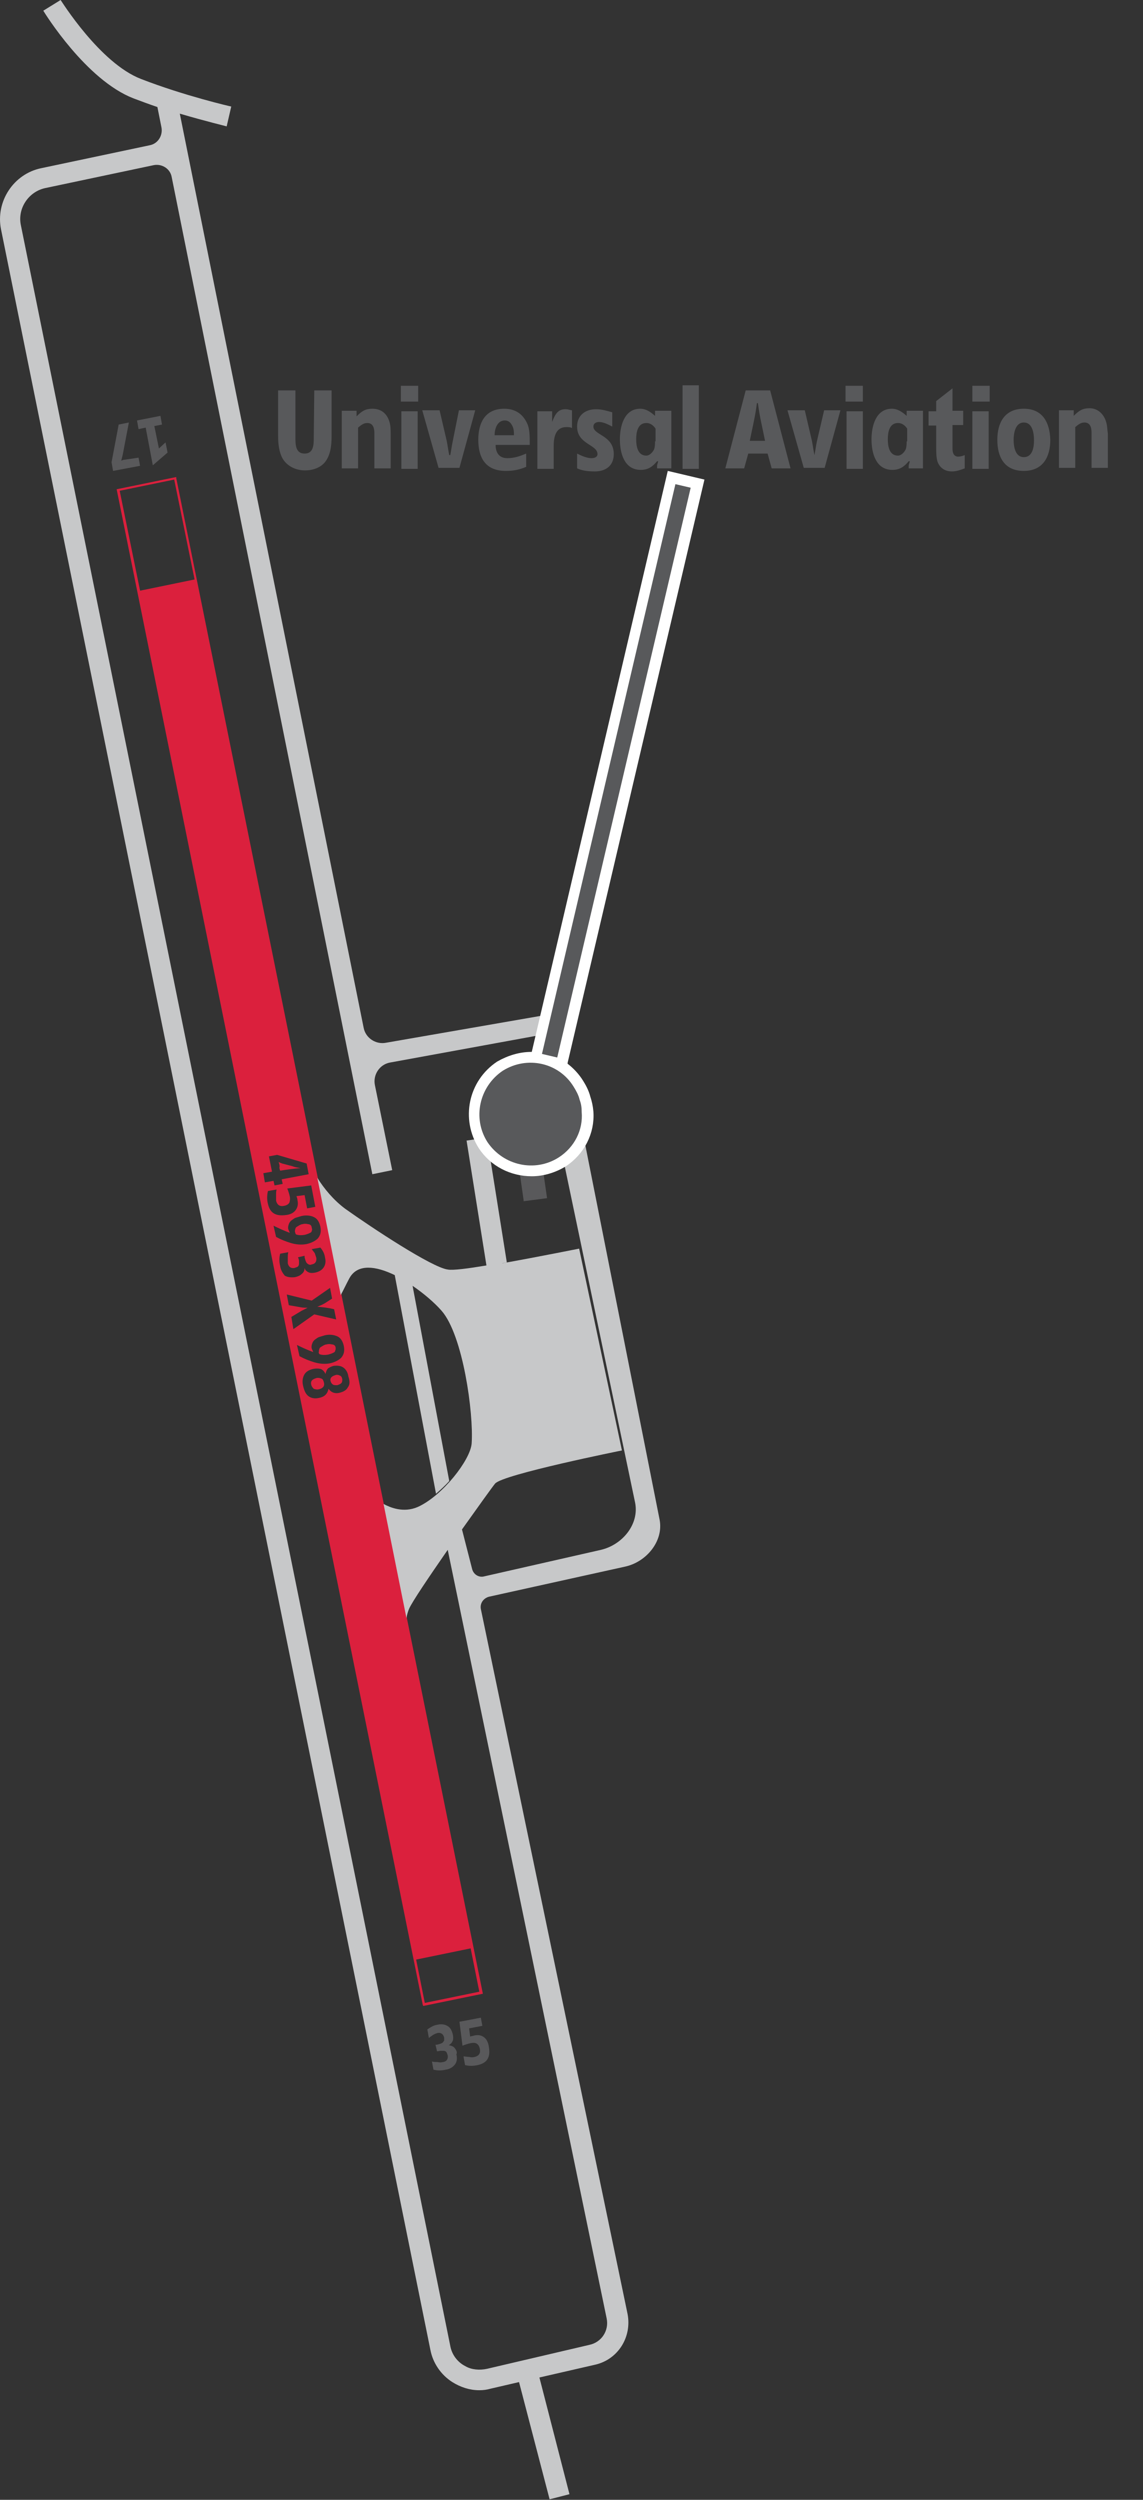
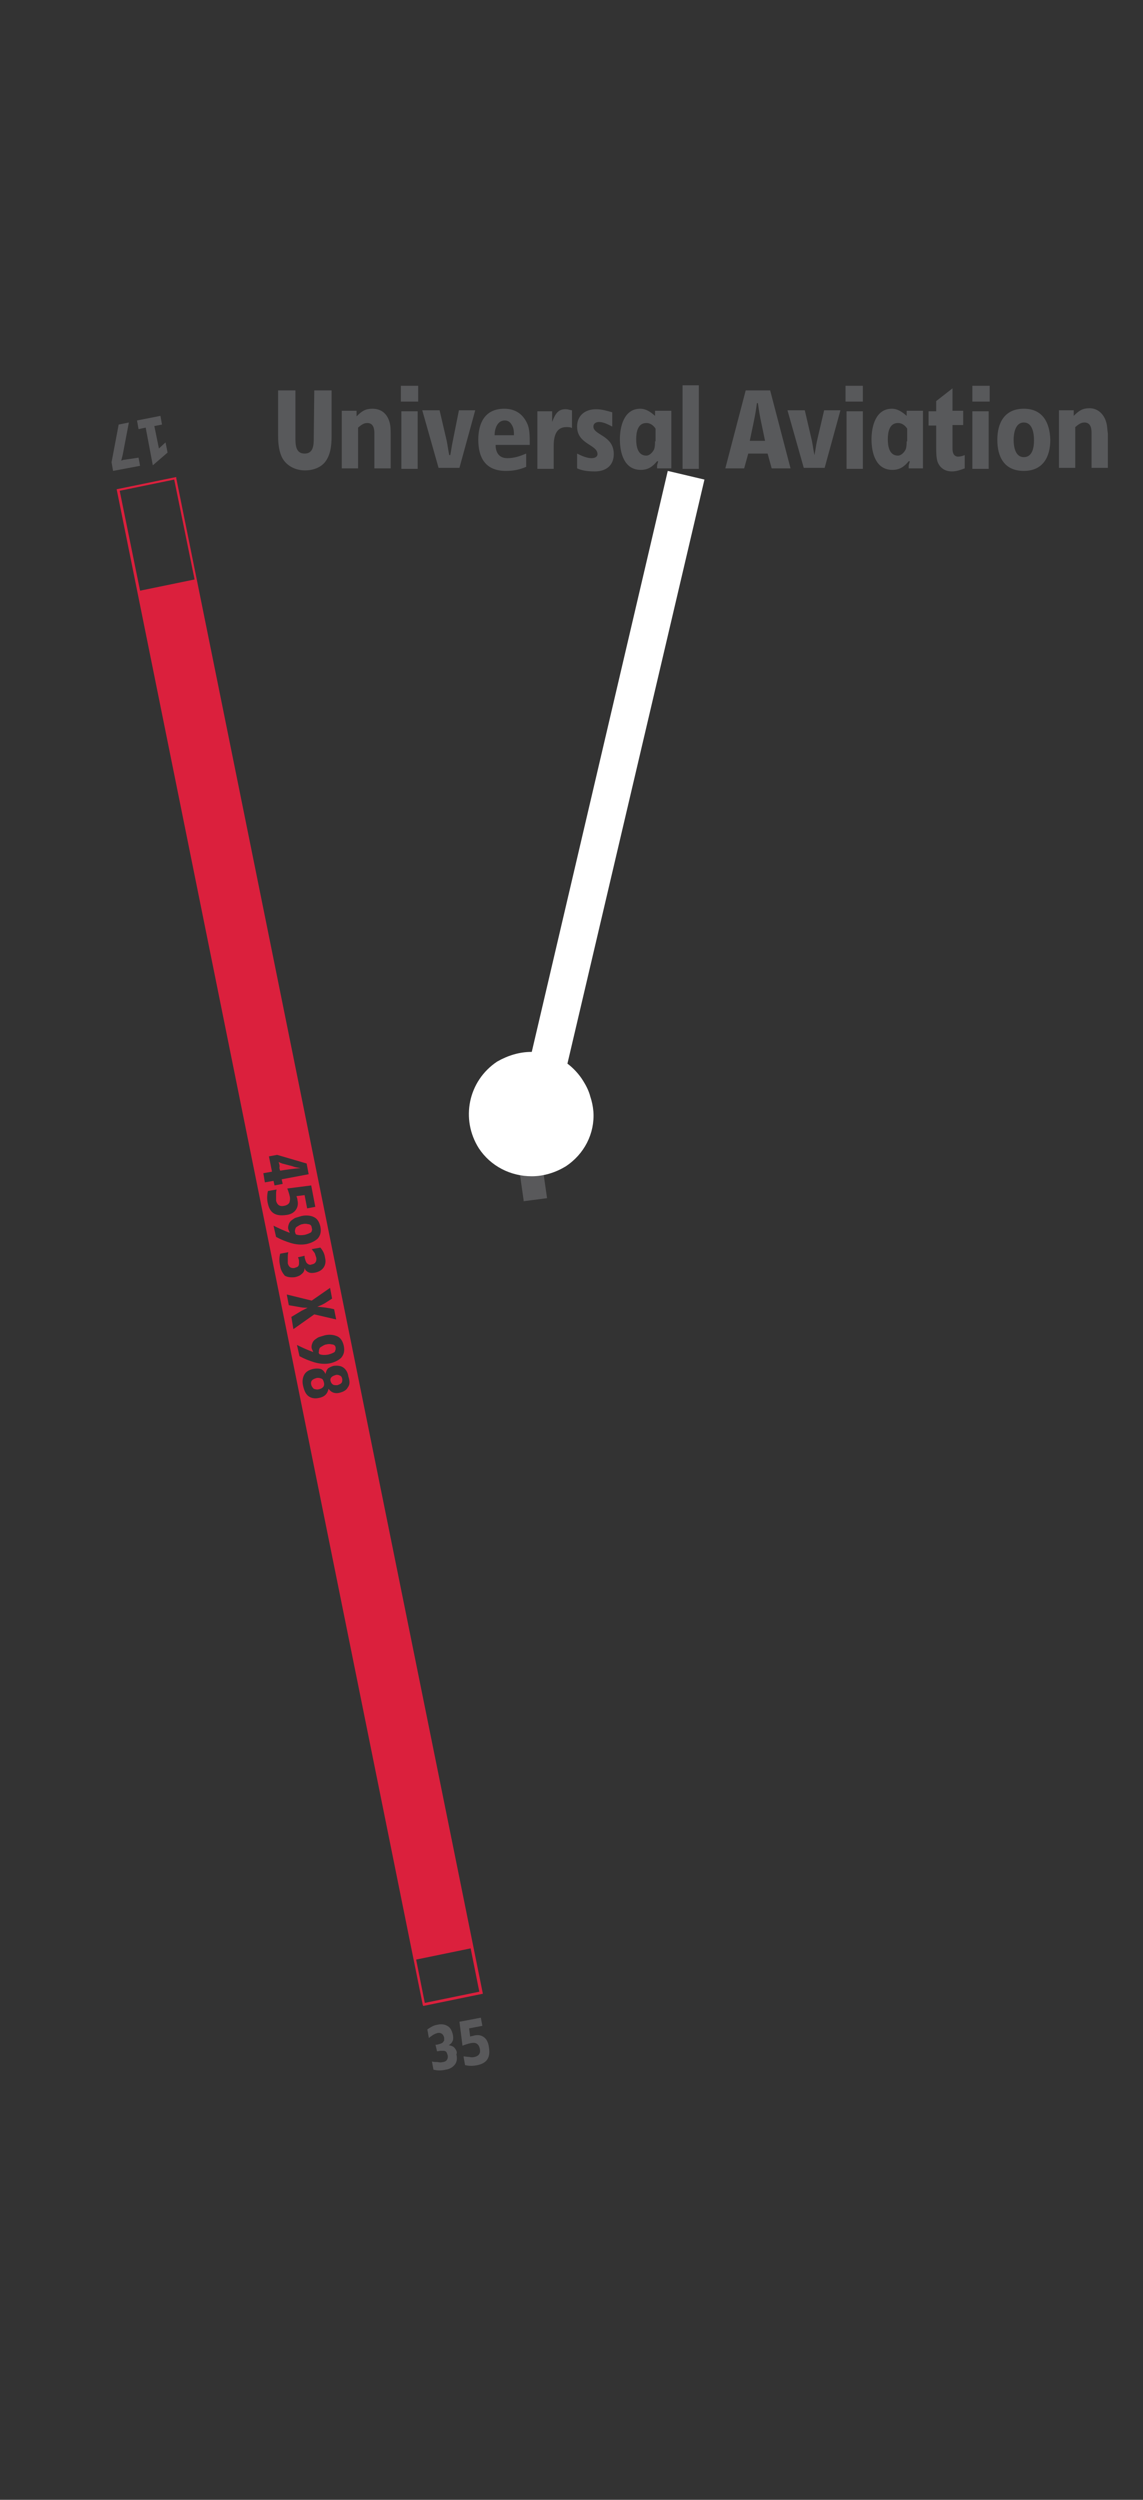
<svg xmlns="http://www.w3.org/2000/svg" version="1.1" id="Layer_1" x="0px" y="0px" viewBox="0 0 224.4 490.5" style="enable-background:new 0 0 224.4 490.5;" xml:space="preserve">
  <rect x="0" y="0" width="224.4" height="490.5" fill="#333333" stroke="none" />
  <style type="text/css">
	.st0{fill:#59595B;}
	.st1{fill:#DB203D;}
	.st2{fill:#C7C8C9;}
	.st3{fill:#FFFFFF;}
	.st4{fill:#58595B;}
</style>
  <path class="st0" d="M31.2,88l-0.9-4.4l1.5-0.3l-0.3-1.7l-4.6,0.9l0.3,1.7l1.4-0.3l1.4,7.4l2.9-2.5l-0.4-2L31.2,88z M89.3,401.9  c-0.3-0.4-0.7-0.5-1.2-0.6l0,0c0.2-0.1,0.4-0.3,0.5-0.4s0.2-0.3,0.3-0.5c0.1-0.3,0.1-0.8,0-1.2c-0.2-0.8-0.5-1.4-1.1-1.7  c-0.5-0.3-1.2-0.4-2-0.2c-0.7,0.1-1.3,0.5-1.9,0.9l0.3,1.7c0.2-0.2,0.5-0.4,0.8-0.6s0.6-0.3,0.9-0.4c0.7-0.1,1.1,0.2,1.3,0.9  c0,0.2,0,0.4,0,0.6c-0.1,0.1-0.2,0.3-0.3,0.4c-0.3,0.2-0.7,0.3-1.1,0.4h-0.3l0.3,1.3c0.2,0,0.5-0.1,0.7-0.1s0.4,0,0.6,0  s0.4,0.1,0.5,0.2s0.2,0.4,0.3,0.7c0.1,0.7-0.2,1.2-0.9,1.3c-0.4,0.1-0.7,0.1-1.1,0c-0.4,0-0.7,0-1.1-0.1l0.3,1.6  c0.8,0.2,1.6,0.2,2.4,0c0.8-0.1,1.4-0.5,1.8-1s0.5-1.2,0.3-2C89.8,402.7,89.6,402.3,89.3,401.9z M24.5,90.2c-0.2,0-0.5,0.1-0.7,0.2  c0.1-0.4,0.2-0.8,0.3-1.2l1.2-6.3l-2,0.4l-1.4,7.4l0.3,1.7l5.3-1l-0.3-1.6L24.5,90.2z M95.1,399.8c-0.5-0.4-1.1-0.6-2-0.4  c-0.3,0.1-0.5,0.1-0.8,0.2l-0.2-1.6l2.6-0.5l-0.3-1.6l-4.2,0.8l0.6,4.7c0.5-0.2,1.1-0.4,1.6-0.5s0.9-0.1,1.2,0.1  c0.3,0.2,0.5,0.5,0.6,1c0.2,0.9-0.2,1.4-1,1.6c-0.4,0.1-0.7,0.1-1.1,0c-0.4,0-0.7-0.1-1.1-0.1l0.3,1.7c0.8,0.2,1.6,0.2,2.5,0  c1.8-0.4,2.5-1.5,2.2-3.4C95.9,400.9,95.6,400.2,95.1,399.8z M105.5,221.8v-0.2l-4.6,0.6l0,0l-3.3,0.5l0.8,5.6l3.3-0.5l1.1,7.7v0.2  l4.6-0.6L105.5,221.8z" />
  <path class="st1" d="M34.6,93.8v-0.2L22.9,96L83,393.4l0.1,0.2l11.7-2.4L34.6,93.8z M27.5,115.9l-4-19.6l10.7-2.2l4,19.6L27.5,115.9  z M51.7,230.2l1.7-0.3l-0.6-3l1.6-0.3l5.8,1.7l0.4,2.1l-5.3,1l0.2,0.9l-1.6,0.3l-0.2-0.9L52,232L51.7,230.2z M52.6,236.2  c-0.2-0.8-0.2-1.6,0-2.5l1.7-0.3c-0.1,0.4-0.1,0.7-0.1,1.1c0,0.4,0,0.7,0,1.1c0.2,0.8,0.7,1.2,1.6,1c0.5-0.1,0.8-0.3,1-0.6  c0.1-0.3,0.2-0.7,0.1-1.2c-0.1-0.5-0.3-1.1-0.5-1.6l4.7-0.6l0.8,4.2l-1.6,0.3l-0.5-2.6l-1.6,0.2c0.1,0.3,0.2,0.5,0.2,0.8  c0.2,0.8,0,1.5-0.4,2s-1,0.8-1.8,0.9C54.1,238.7,53,238,52.6,236.2z M53.7,240.5c1,0.5,2.1,1,3.2,1.4l0,0c-0.1-0.2-0.2-0.5-0.3-0.7  c-0.1-0.4,0-0.7,0.1-1s0.3-0.6,0.6-0.8s0.5-0.4,0.9-0.5c0.3-0.1,0.7-0.2,1-0.3c0.9-0.2,1.8-0.1,2.4,0.2c0.7,0.3,1.1,1,1.3,1.9  c0.2,1,0,1.7-0.5,2.3c-0.5,0.5-1.3,0.9-2.2,1.1c-1,0.2-2.1,0.1-3.1-0.2s-2-0.7-2.9-1.2L53.7,240.5z M55,248.4  c-0.2-0.8-0.2-1.6,0-2.4l1.6-0.3c-0.1,0.4-0.1,0.7-0.1,1.1c0,0.4,0,0.7,0,1.1c0.2,0.7,0.6,1,1.3,0.9c0.3-0.1,0.6-0.2,0.7-0.3  c0.1-0.1,0.2-0.3,0.2-0.5s0-0.4,0-0.6c0-0.2-0.1-0.5-0.2-0.7l1.3-0.3v0.3c0.1,0.4,0.2,0.8,0.4,1.1c0.1,0.1,0.2,0.2,0.4,0.3  s0.4,0.1,0.6,0c0.7-0.1,1-0.6,0.9-1.3c-0.1-0.3-0.2-0.6-0.3-0.9c-0.2-0.3-0.4-0.5-0.6-0.8l1.7-0.3c0.5,0.6,0.8,1.2,0.9,1.9  c0.2,0.8,0.1,1.4-0.2,1.9s-0.8,0.9-1.7,1.1c-0.5,0.1-0.9,0.1-1.2,0c-0.2-0.1-0.3-0.1-0.5-0.3c-0.2-0.1-0.3-0.3-0.4-0.6l0,0  c0,0.5-0.2,0.9-0.6,1.2c-0.3,0.3-0.8,0.5-1.3,0.6c-0.8,0.1-1.5,0-2-0.3C55.5,249.8,55.1,249.2,55,248.4z M57.2,258.4l2-1.2  c0.4-0.2,0.8-0.4,1.2-0.6l0,0c-0.5,0-0.9,0-1.4-0.1l-2.3-0.4l-0.4-2.1l4.9,1.2l3.6-2.5l0.4,2.1c-0.5,0.3-0.9,0.6-1.4,0.9  c-0.5,0.3-1,0.5-1.5,0.7l0,0c1.1,0.1,2.2,0.2,3.3,0.5l0.4,2l-4.3-1l-4.1,2.9L57.2,258.4z M58.3,263.9c1,0.5,2.1,1,3.2,1.4l0,0  c-0.1-0.2-0.2-0.5-0.3-0.7c-0.1-0.4,0-0.7,0.1-1s0.3-0.6,0.6-0.8c0.3-0.2,0.5-0.4,0.9-0.5c0.3-0.1,0.7-0.2,1-0.3  c0.9-0.2,1.7-0.1,2.4,0.2c0.7,0.3,1.1,1,1.3,1.9c0.2,1,0,1.7-0.5,2.3c-0.5,0.5-1.3,0.9-2.2,1.1c-1,0.2-2.1,0.1-3.1-0.2  c-1-0.3-2-0.7-2.9-1.2L58.3,263.9z M68.3,272.2c-0.3,0.6-0.9,0.9-1.7,1.1c-0.9,0.2-1.6-0.1-2.1-0.8l0,0c-0.2,1-0.8,1.6-1.9,1.8  c-0.9,0.2-1.6,0-2.1-0.4s-0.8-1.1-1-2c-0.2-0.8-0.1-1.5,0.2-2.1s0.9-1,1.8-1.2c0.5-0.1,1-0.1,1.4,0s0.8,0.5,1,1l0,0  c0.1-0.5,0.3-0.9,0.5-1.1c0.3-0.2,0.7-0.4,1.1-0.5c0.8-0.1,1.5,0,2,0.4s0.8,1,0.9,1.7C68.7,271,68.7,271.7,68.3,272.2z M81.7,384.5  l10.7-2.2l1.7,8.5L83.4,393L81.7,384.5z M62.7,265.7c0.5,0.2,1.1,0.2,1.7,0.1c0.4-0.1,0.7-0.2,1.1-0.4c0.2-0.1,0.3-0.2,0.3-0.4  c0.1-0.1,0.1-0.3,0.1-0.5s-0.1-0.4-0.2-0.5s-0.3-0.2-0.5-0.2c-0.4-0.1-0.8-0.1-1.1,0c-0.2,0-0.4,0.1-0.6,0.2  c-0.2,0.1-0.3,0.2-0.5,0.3c-0.2,0.1-0.3,0.3-0.3,0.4c-0.1,0.2-0.1,0.4-0.1,0.6C62.5,265.4,62.6,265.5,62.7,265.7z M55,229.7  c1.3-0.2,2.7-0.4,4-0.5l0,0c-0.6-0.1-1.2-0.2-1.7-0.4l-1.9-0.5c-0.3-0.1-0.5-0.2-0.7-0.3c0.1,0.3,0.2,0.6,0.2,0.9  C54.8,229.1,54.9,229.4,55,229.7z M63.1,270.5c-0.3-0.1-0.6-0.2-1-0.1c-0.3,0.1-0.6,0.2-0.8,0.4c-0.2,0.2-0.3,0.5-0.2,0.9  s0.3,0.6,0.5,0.8c0.3,0.1,0.6,0.2,1,0.1s0.6-0.2,0.8-0.4c0.2-0.2,0.3-0.5,0.2-0.9S63.4,270.6,63.1,270.5z M58.1,242.2  c0.5,0.2,1.1,0.2,1.7,0.1c0.4-0.1,0.7-0.2,1.1-0.4c0.2-0.1,0.3-0.2,0.3-0.4c0.1-0.1,0.1-0.3,0-0.6c0-0.2-0.1-0.4-0.2-0.5  c-0.1-0.1-0.3-0.2-0.5-0.2c-0.4-0.1-0.8-0.1-1.1,0c-0.2,0-0.4,0.1-0.6,0.2c-0.2,0.1-0.3,0.2-0.5,0.3S58,241,58,241.1  c-0.1,0.2-0.1,0.4-0.1,0.6C58,241.9,58,242.1,58.1,242.2z M66.7,269.9c-0.2-0.1-0.5-0.2-0.8-0.1s-0.6,0.2-0.8,0.4  c-0.2,0.2-0.3,0.5-0.2,0.8c0.1,0.3,0.2,0.5,0.5,0.7c0.2,0.1,0.5,0.1,0.8,0.1c0.3-0.1,0.6-0.2,0.8-0.4c0.2-0.2,0.2-0.5,0.2-0.8  C67.1,270.2,67,270,66.7,269.9z" />
-   <path class="st2" d="M96,313.3l26.7-5.9c4.2-0.9,7.6-5,6.8-9.2l-15.6-78.6l-4.7-20.8l-33.4,5.8c-2,0.4-4-0.9-4.4-2.9L35.3,22.3  c5.1,1.5,8.9,2.4,9.2,2.5l0.9-3.9c-0.1,0-9.2-2.1-17.7-5.4C19.6,12.4,12,0.1,11.9,0L8.5,2.1c0.3,0.5,8.4,13.6,17.7,17.2  c1.6,0.6,3.2,1.2,4.7,1.7l0.8,4c0.3,1.6-0.7,3.2-2.3,3.5L8.1,33c-5.4,1.1-9,6.5-7.9,12l84.3,416.1c0.5,2.6,2.1,4.9,4.3,6.3  c1.6,1,3.4,1.6,5.3,1.6c0.8,0,1.5-0.1,2.2-0.3l5.6-1.3l6,23l3.9-1l-5.9-22.9l10.9-2.5c4.5-1,7.3-5.4,6.4-10L94.4,315.7  C94.2,314.6,94.9,313.6,96,313.3z M92.7,307.9l-2-7.8c3.2-4.5,6-8.4,6.5-9c1.5-1.8,24.9-6.5,24.9-6.5l-8.4-39.6c0,0-8,1.6-15.2,2.9  c0.3-0.1,0.6-0.1,1-0.2l-3.9-24.5l-4,0.6l3.9,24.5c-3.6,0.6-6.6,1-7.6,0.8c-3.1-0.4-14.9-8.2-20.1-11.9c-2.3-1.7-4.2-4-5.5-6.1  l4.6,23c0.5-0.9,1-2,1.7-3.3c1.6-2.9,5.2-2.4,8.9-0.6l8.1,42.9c0.9-0.8,1.8-1.6,2.6-2.5L81,252.3c2.2,1.5,4.3,3.3,5.7,4.9  c4.2,4.8,6.3,20.1,5.9,26c-0.2,3.2-5.7,10.3-10.6,12.5c-2.8,1.2-5.4,0.1-6.7-0.6l4.5,22.4c0.1-0.7,0.3-1.3,0.5-1.8  c0.6-1.4,4-6.4,7.6-11.6l31.2,150.8c0.5,2.4-1,4.7-3.4,5.2l-20.1,4.7c-1.4,0.3-3,0.2-4.2-0.5c-1.6-0.8-2.7-2.3-3-4L4.1,44.2  c-0.7-3.3,1.5-6.6,4.8-7.3l21.3-4.5c1.6-0.3,3.2,0.7,3.5,2.3l39.4,195.7l3.9-0.8l-3.4-16.7c-0.4-2,0.9-4,2.9-4.4l29-5.3l19.2,91.7  c0.8,4.2-2.5,8.2-6.7,9.2l-22.9,5.2C94.1,309.6,93,309,92.7,307.9z M81,252.2c-1-0.7-2.1-1.3-3.2-1.9C78.9,250.9,80,251.5,81,252.2z  " />
  <g>
    <path class="st3" d="M115.9,215.2c-0.3-1.2-0.9-2.3-1.4-3.1c-0.8-1.3-1.9-2.5-3.1-3.4l26.9-114.6l-7.2-1.7l-26.7,114h-0.1   c-2.3,0-4.6,0.7-6.7,1.9c-5.7,3.8-7.2,11.3-3.6,17c2.3,3.5,6.2,5.5,10.4,5.5l0,0c2.3,0,4.6-0.7,6.6-1.9c3.7-2.4,5.8-6.5,5.5-10.8   C116.4,217,116.2,216.1,115.9,215.2z" />
-     <path class="st4" d="M135.6,95.7l-3-0.7l-26.2,111.8l3,0.7L135.6,95.7z M113.8,215.8c-0.2-0.9-0.7-1.8-1.2-2.6   c-2.9-4.7-9.1-6.1-13.9-3.1c-4.6,3.1-6,9.3-3,14c3.1,4.6,9.3,6,14,3c3.1-2,4.8-5.4,4.5-8.9C114.2,217.3,114.1,216.6,113.8,215.8z" />
  </g>
  <path class="st4" d="M116.5,83.7c0-0.6,0.5-0.9,1.1-0.9c0.9,0,1.8,0.5,2.6,0.9v-2.8c-1.1-0.3-2-0.6-3.2-0.6c-2.1,0-3.7,1.2-3.7,3.4  c0,3.5,4,3.5,4,5.4c0,0.6-0.6,0.8-1.2,0.8c-0.9,0-2-0.5-2.8-0.9v2.9c1.1,0.5,2.3,0.6,3.5,0.6c2.1,0,3.7-1.1,3.7-3.4  C120.5,85.4,116.5,85.4,116.5,83.7z M108.4,82.8L108.4,82.8c0-0.5,0-0.9,0-1.5v-0.6h-2.9V92h3.2v-4.4c0-1.7,0.3-3.8,2.5-3.8  c0.3,0,0.8,0,1.1,0.2v-3.5c-0.3,0-0.8-0.2-1.1-0.2C109.6,80.2,109,81.2,108.4,82.8z M61.6,85.8c0,1.4,0,3.2-1.8,3.2S58,87.2,58,85.8  v-9.2h-3.4v9c0,1.5,0.2,3.2,0.9,4.4c0.9,1.5,2.6,2.3,4.4,2.3c1.5,0,2.9-0.5,3.8-1.5c1.2-1.4,1.4-3.4,1.4-5.2v-9h-3.4L61.6,85.8  L61.6,85.8z M128.6,81.6c-0.9-0.8-1.8-1.4-2.9-1.4c-3.2,0-4,3.5-4,6c0,2.8,0.9,6,4.1,6c1.4,0,2.3-0.6,3.2-1.7h0.2  c0,0.3-0.2,0.6-0.2,0.9v0.5h2.8V80.6h-3.2L128.6,81.6L128.6,81.6z M128.6,86.5c0,0.5,0,1.2-0.2,1.7c-0.3,0.6-0.9,1.2-1.5,1.2  c-1.7,0-2-1.8-2-3.2s0.3-3.2,2-3.2c0.8,0,1.4,0.5,1.8,1.1v2.5h-0.1V86.5z M78.8,92H82V80.7h-3.2V92z M99,80.2  c-3.8,0-5.1,2.8-5.1,6.1c0,3.5,1.4,6.1,5.4,6.1c1.4,0,2.6-0.2,4-0.8V89c-1.2,0.5-2.3,0.9-3.7,0.9c-1.7,0-2.3-1.2-2.3-2.6h6.7v-0.4  c0-1.2,0-2.8-0.5-3.8C102.6,81.1,101,80.2,99,80.2z M97.1,85.4c0-1.2,0.5-2.9,2-2.9c0.8,0,1.2,0.5,1.5,1.1s0.3,1.2,0.3,1.8  L97.1,85.4L97.1,85.4z M88.9,86.5c-0.2,0.9-0.3,1.8-0.5,2.8h-0.2c-0.2-0.9-0.3-1.8-0.5-2.8l-1.4-6h-3.4l3.2,11.3h4.1l3.1-11.3h-3.2  L88.9,86.5z M78.7,78.8h3.4v-3.1h-3.4V78.8z M73.1,80.2c-1.4,0-2.1,0.5-3.1,1.5v-1.1h-2.9v11.3h3.2v-8c0.6-0.5,1.1-0.9,1.8-0.9  c1.2,0,1.4,1.1,1.4,2v6.9h3.2v-6.7c0-0.8,0-1.8-0.3-2.6C75.9,81.1,74.8,80.2,73.1,80.2z M187,88v-4.6h2.1v-2.8H187v-4.4l-3.2,2.5v2  h-1.5v2.8h1.5v4.3c0,0.9,0,2.1,0.3,2.9c0.5,1.2,1.5,1.8,2.8,1.8c0.9,0,1.7-0.3,2.5-0.6v-2.6c-0.5,0.2-0.9,0.3-1.4,0.3  C187.2,89.5,187,88.8,187,88z M190.9,92h3.2V80.7h-3.2V92z M190.9,78.8h3.4v-3.1h-3.4V78.8z M178,81.6c-0.9-0.8-1.8-1.4-2.9-1.4  c-3.2,0-4,3.5-4,6c0,2.8,0.9,6,4.1,6c1.4,0,2.3-0.6,3.2-1.7h0.2c0,0.3-0.2,0.6-0.2,0.9v0.5h2.8V80.6H178V81.6z M178,86.5  c0,0.5,0,1.2-0.2,1.7c-0.3,0.6-0.9,1.2-1.5,1.2c-1.7,0-2-1.8-2-3.2s0.3-3.2,2-3.2c0.8,0,1.4,0.5,1.8,1.1v2.5H178V86.5z M201,80.2  c-3.8,0-5.2,2.8-5.2,6.1c0,3.4,1.4,6.1,5.2,6.1c3.8,0,5.2-2.8,5.2-6.1C206.1,82.9,204.7,80.2,201,80.2z M201,89.7  c-1.7,0-2-2.1-2-3.4c0-1.2,0.3-3.4,2-3.4s2,2.1,2,3.5S202.7,89.7,201,89.7z M217.1,82.6c-0.5-1.5-1.7-2.5-3.2-2.5  c-1.4,0-2.1,0.5-3.1,1.5v-1.1h-2.9v11.3h3.2v-8c0.6-0.5,1.1-0.9,1.8-0.9c1.2,0,1.4,1.1,1.4,2v6.9h3.2v-6.7  C217.4,84.5,217.4,83.4,217.1,82.6z M166,78.8h3.4v-3.1H166V78.8z M146.4,76.6l-4,15.3h3.7l0.8-2.9h3.8l0.8,2.9h3.7l-4-15.3H146.4z   M147.2,86.5c0.5-2.5,1.1-4.9,1.4-7.4h0.2c0.3,2.5,0.9,4.9,1.4,7.4H147.2z M134,92h3.2V75.6H134V92z M160.4,86.5  c-0.2,0.9-0.3,1.8-0.5,2.8l0,0c-0.2-0.9-0.3-1.8-0.5-2.8l-1.4-6h-3.4l3.2,11.3h4.1l3.1-11.3h-3.2L160.4,86.5z M166.2,92h3.2V80.7  h-3.2V92z" />
</svg>